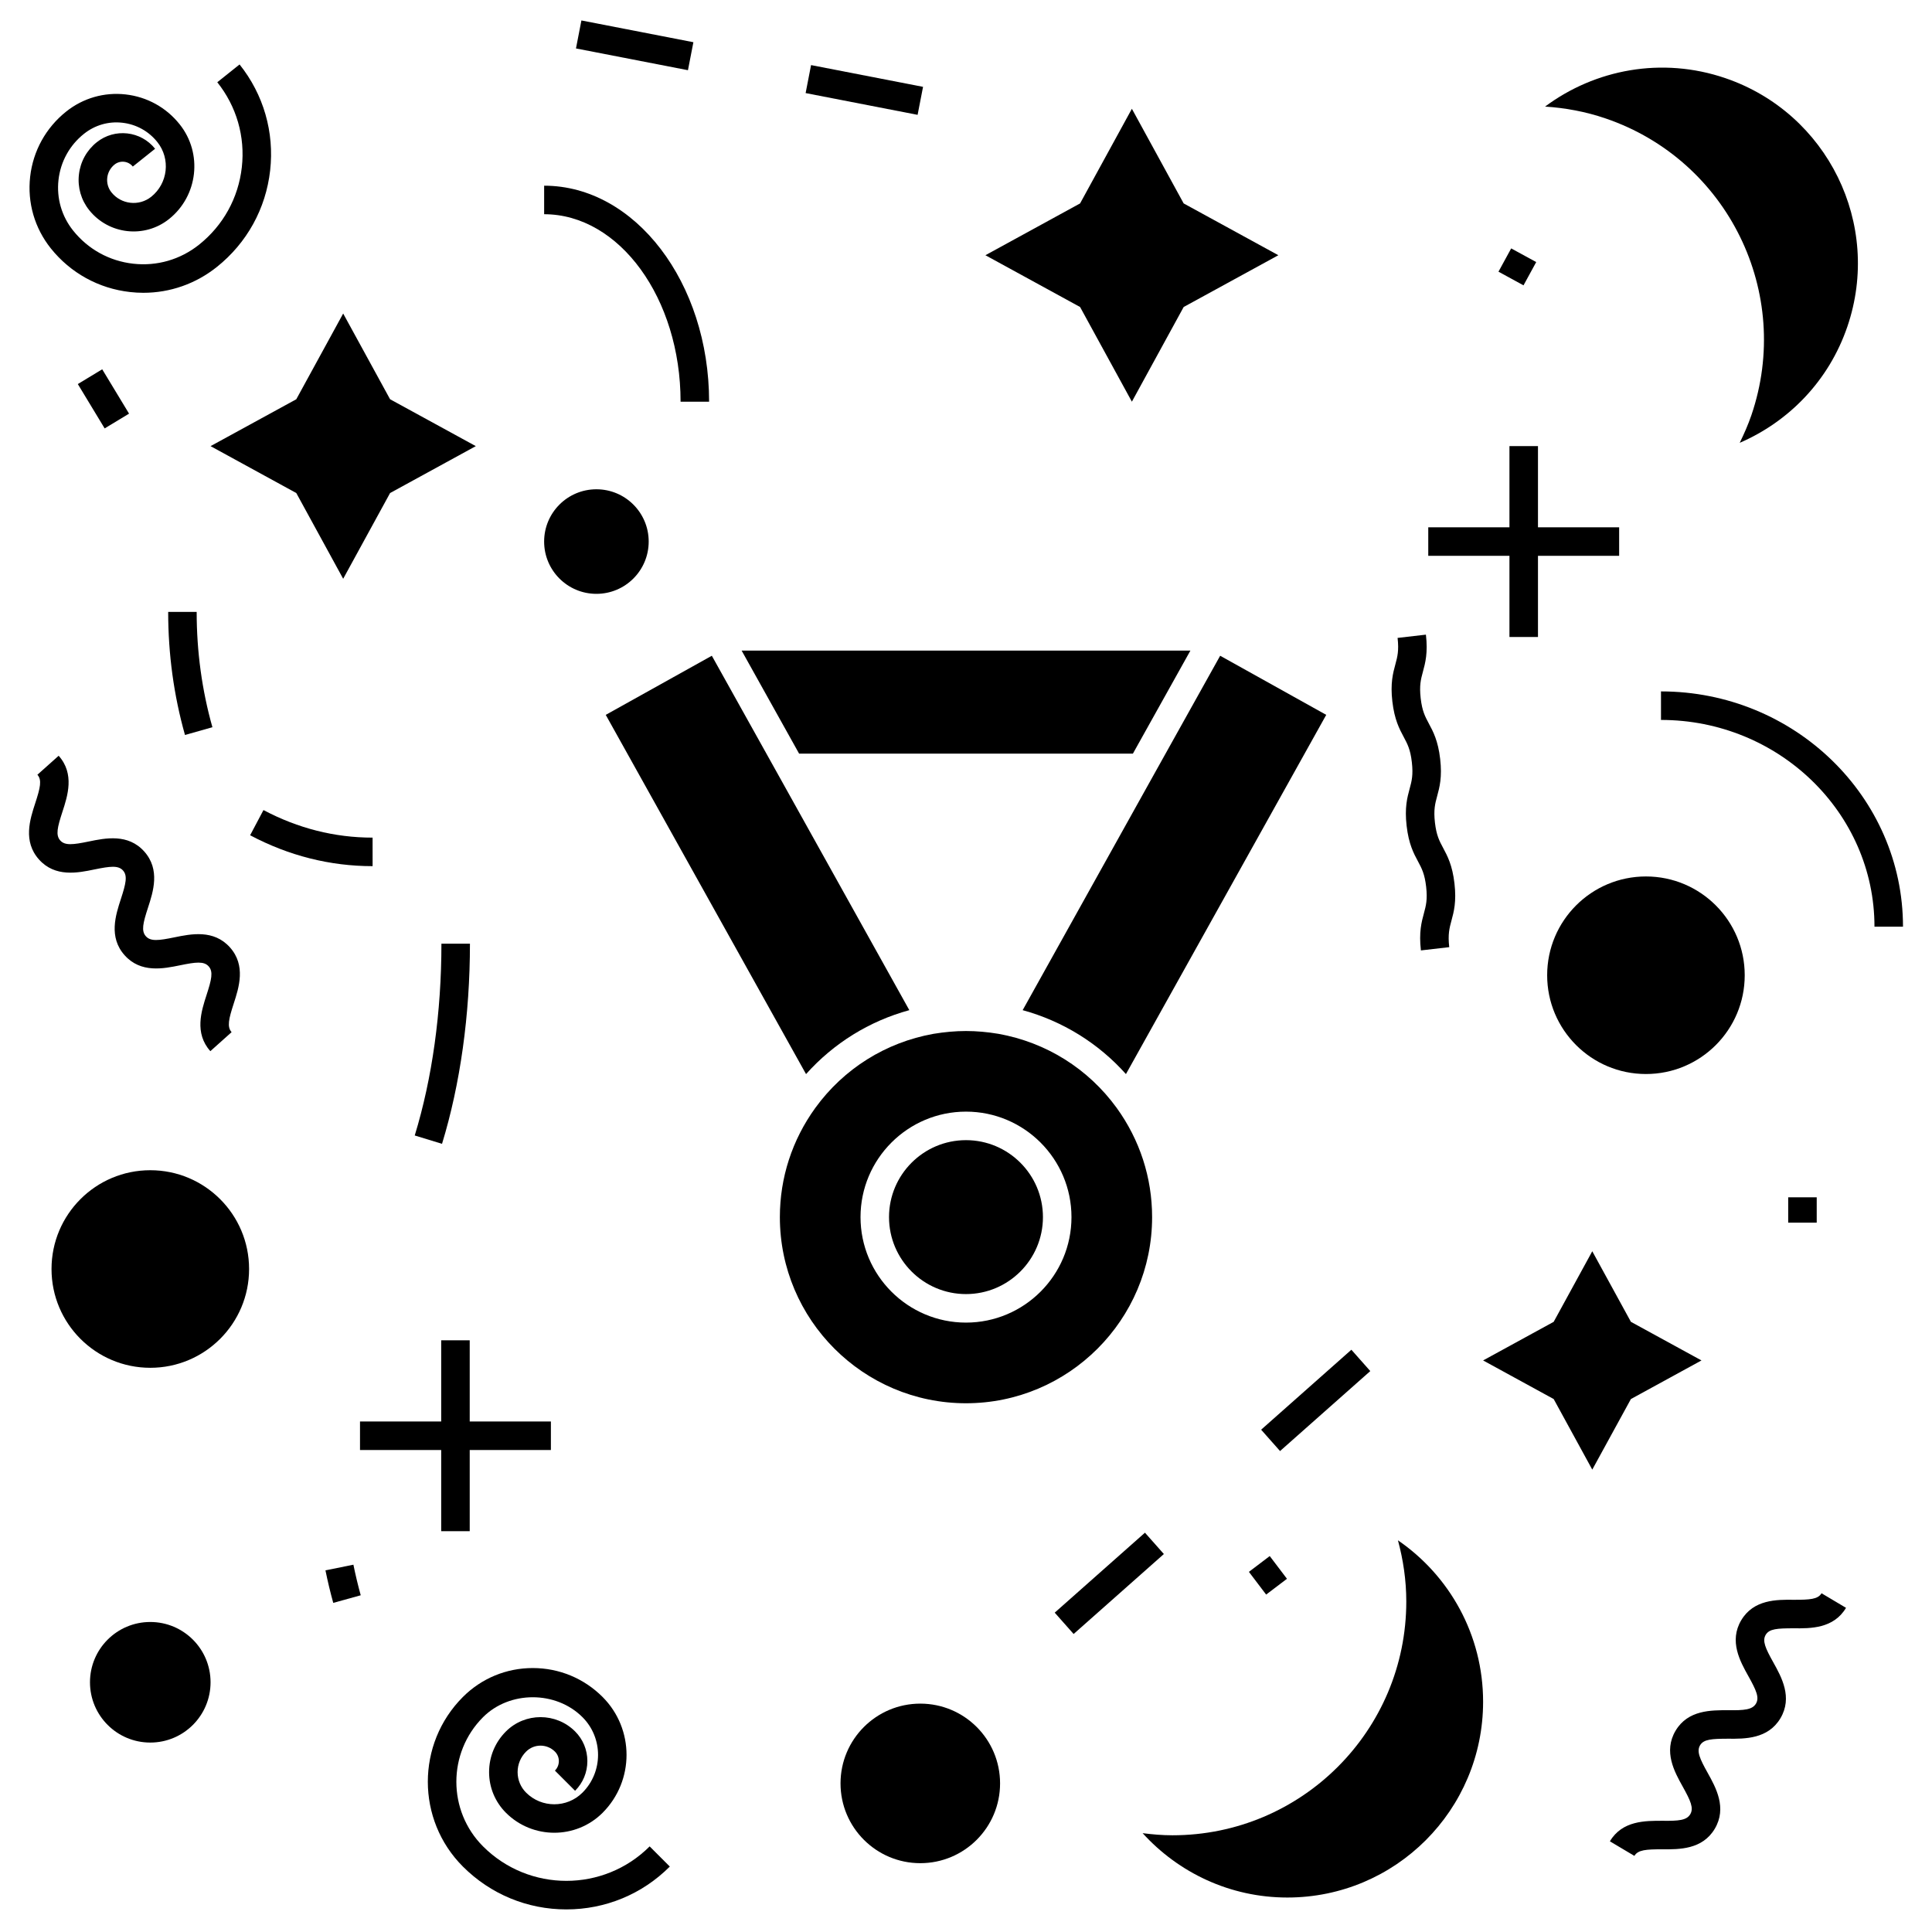
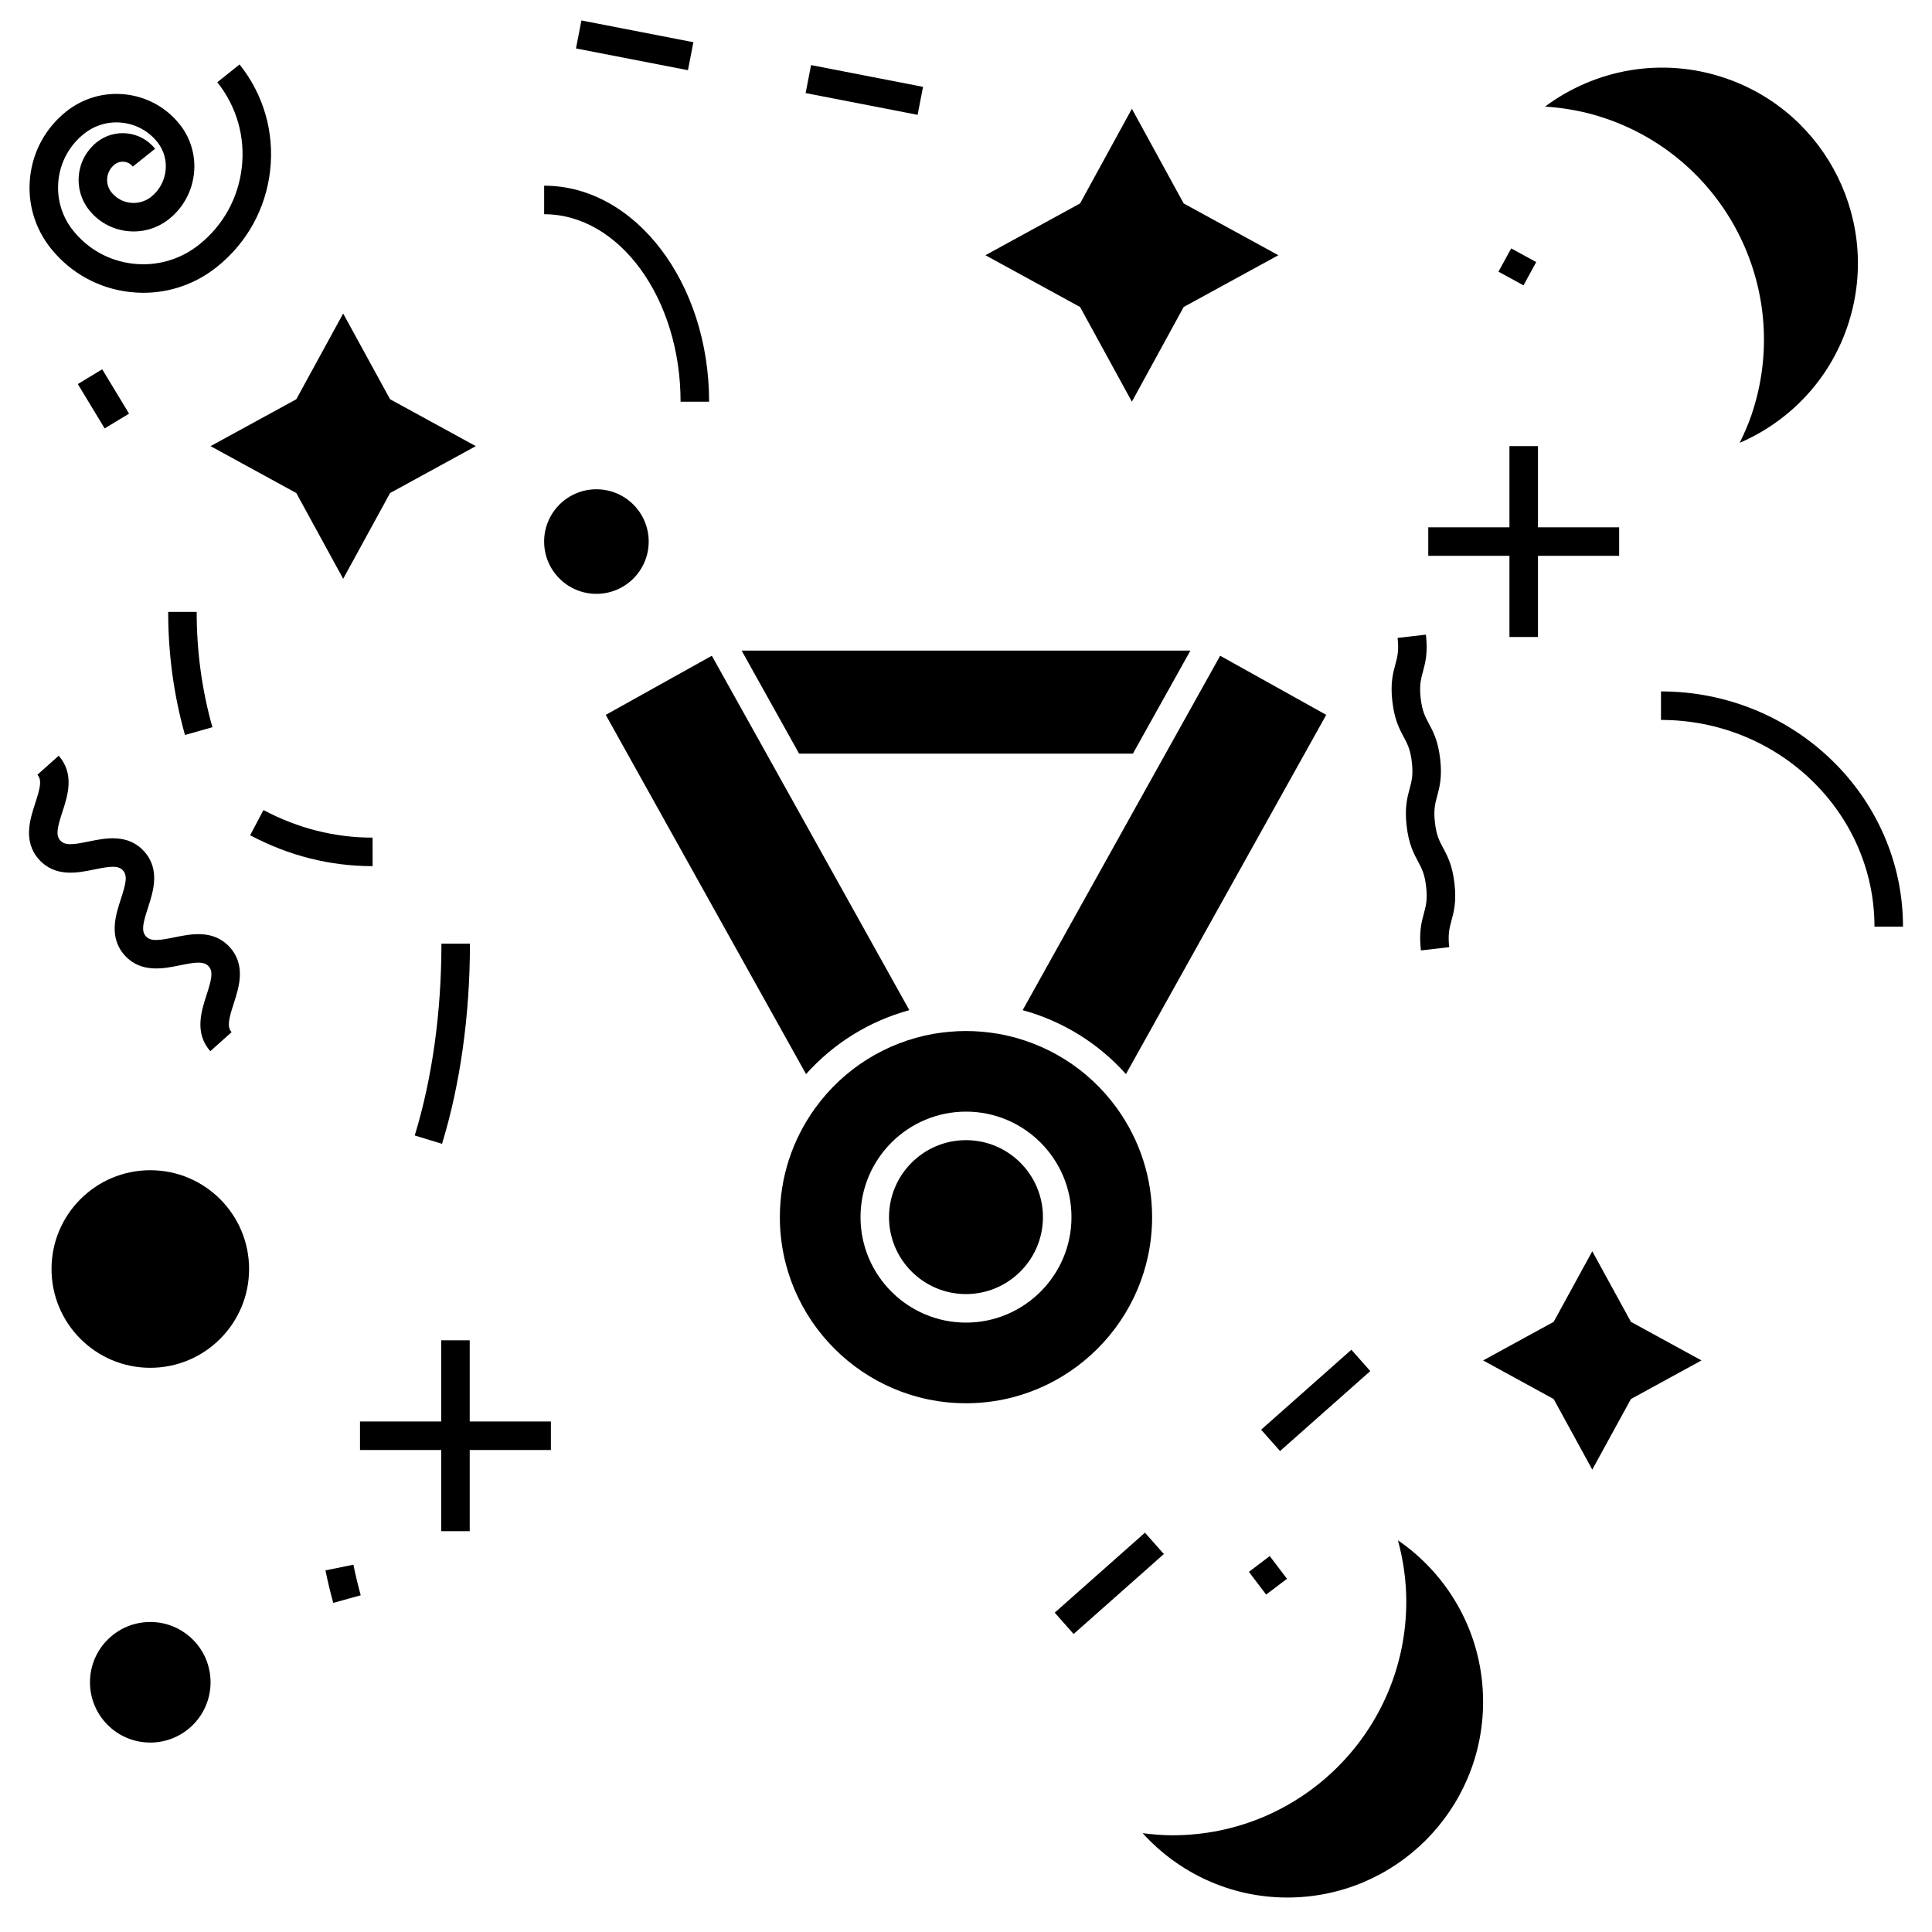
<svg xmlns="http://www.w3.org/2000/svg" fill="#000000" width="800px" height="800px" version="1.1" viewBox="144 144 512 512">
  <g>
    <path d="m222.52 274.66 12.426 22.723 12.43-22.723 22.719-12.43-22.719-12.422-12.43-22.719-12.426 22.719-22.719 12.422z" />
    <path d="m443.96 250.45 13.723-25.09 25.094-13.723-25.094-13.727-13.723-25.082-13.727 25.082-25.09 13.727 25.09 13.723z" />
    <path d="m324.36 250.45h7.559c0-31.559-19.613-57.238-43.715-57.238v7.559c19.934 0.004 36.156 22.289 36.156 49.68z" />
    <path d="m188.57 306.16c0 11.184 1.496 22.156 4.453 32.617l7.269-2.055c-2.766-9.785-4.172-20.066-4.172-30.555l-7.551-0.004z" />
    <path d="m242.74 365.98c-10.047 0-19.773-2.457-28.918-7.305l-3.535 6.676c10.242 5.43 21.164 8.188 32.457 8.188z" />
    <path d="m544.02 312.81h7.559v-21.512h21.512v-7.555h-21.512v-21.52h-7.559v21.52h-21.516v7.555h21.516z" />
    <path d="m268.48 549.78v-21.512h21.512v-7.559h-21.512v-21.516h-7.559v21.516h-21.516v7.559h21.516v21.512z" />
    <path d="m594.91 504.53-18.703-10.23-10.238-18.703-10.227 18.703-18.703 10.23 18.703 10.23 10.227 18.703 10.238-18.703z" />
-     <path d="m606.37 402.45c0 14.457-11.719 26.176-26.176 26.176-14.457 0-26.18-11.719-26.18-26.176s11.723-26.18 26.18-26.18c14.457 0 26.176 11.723 26.176 26.18" />
    <path d="m199.8 589.82c0 8.824-7.152 15.977-15.977 15.977s-15.977-7.152-15.977-15.977 7.152-15.977 15.977-15.977 15.977 7.152 15.977 15.977" />
    <path d="m210.01 480.3c0 14.457-11.723 26.18-26.18 26.18s-26.176-11.723-26.176-26.18 11.719-26.18 26.176-26.18 26.18 11.723 26.18 26.18" />
-     <path d="m272.02 633.32c-9.441-9.445-9.441-24.812 0-34.258 7.031-7.031 19.301-7.031 26.336 0 5.512 5.516 5.512 14.488 0 20.008-4.117 4.109-10.816 4.109-14.93 0-1.449-1.449-2.254-3.387-2.254-5.441 0-2.051 0.801-3.984 2.254-5.438 2.102-2.106 5.523-2.106 7.633 0 0.676 0.676 1.043 1.566 1.043 2.519 0 0.945-0.367 1.844-1.043 2.519l5.344 5.344c2.102-2.102 3.254-4.898 3.254-7.871 0-2.969-1.152-5.762-3.254-7.859-5.055-5.047-13.27-5.043-18.32 0-2.883 2.875-4.469 6.707-4.469 10.781 0 4.074 1.586 7.898 4.469 10.785 7.059 7.047 18.551 7.055 25.613 0 8.457-8.465 8.457-22.227 0-30.691-4.941-4.945-11.512-7.668-18.512-7.668-6.996 0-13.566 2.719-18.512 7.664-12.391 12.395-12.391 32.551 0 44.945 7.324 7.324 17.062 11.355 27.418 11.355 10.352 0 20.098-4.031 27.418-11.355l-5.344-5.344c-12.168 12.176-31.973 12.176-44.145 0.004z" />
    <path d="m514.47 552.2c1.395 5.176 2.211 10.594 2.211 16.211 0 34.223-27.738 61.957-61.965 61.957-2.684 0-5.32-0.227-7.91-0.559 9.492 10.453 23.137 17.055 38.359 17.055 28.652 0 51.871-23.219 51.871-51.871 0.004-17.773-8.941-33.445-22.566-42.793z" />
    <path d="m608.13 254.05c-0.871 2.543-1.945 4.961-3.09 7.305 12.957-5.598 23.609-16.383 28.527-30.793 9.262-27.105-5.211-56.594-32.324-65.848-16.816-5.75-34.535-2.336-47.781 7.531 5.344 0.348 10.742 1.328 16.055 3.148 32.379 11.055 49.672 46.266 38.613 78.656z" />
    <path d="m178.44 221.39c1.188 0.133 2.371 0.203 3.551 0.203 7.062 0 13.871-2.371 19.469-6.84 7.977-6.363 12.992-15.453 14.133-25.59 1.137-10.137-1.742-20.113-8.105-28.082l-5.906 4.715c5.106 6.398 7.418 14.395 6.504 22.523-0.91 8.133-4.938 15.422-11.336 20.523-4.957 3.953-11.156 5.754-17.461 5.039-6.301-0.707-11.957-3.828-15.914-8.785-3.043-3.809-4.414-8.57-3.875-13.41 0.543-4.84 2.938-9.184 6.75-12.223 2.887-2.309 6.508-3.359 10.176-2.938 3.672 0.414 6.969 2.231 9.273 5.125 3.547 4.445 2.816 10.949-1.629 14.5-3.231 2.574-7.957 2.047-10.539-1.184-1.805-2.262-1.43-5.562 0.828-7.367 1.484-1.18 3.656-0.941 4.836 0.539l5.906-4.715c-3.777-4.742-10.711-5.523-15.453-1.734-2.676 2.133-4.352 5.18-4.734 8.574-0.383 3.394 0.586 6.742 2.719 9.418 5.18 6.484 14.672 7.551 21.16 2.371 7.699-6.144 8.961-17.418 2.816-25.113-3.566-4.469-8.656-7.281-14.34-7.918-5.664-0.637-11.266 0.977-15.734 4.543-5.387 4.301-8.777 10.438-9.547 17.285-0.766 6.848 1.18 13.586 5.481 18.973 5.215 6.516 12.668 10.633 20.973 11.566z" />
-     <path d="m619.37 567.96c-4.527-0.055-10.641-0.102-13.926 5.422-3.285 5.531-0.293 10.902 1.898 14.82 2.086 3.738 2.961 5.68 2.004 7.285-0.961 1.617-3.113 1.793-7.367 1.734-4.453 0-10.645-0.102-13.93 5.43s-0.297 10.906 1.895 14.828c2.082 3.742 2.957 5.684 1.996 7.305-0.961 1.621-3.027 1.797-7.375 1.742-4.465 0-10.641-0.098-13.926 5.441l6.492 3.859c0.961-1.617 3.152-1.742 7.367-1.742 4.504 0.031 10.645 0.09 13.934-5.441 3.285-5.535 0.297-10.914-1.891-14.836-2.086-3.738-2.961-5.68-2-7.297 0.957-1.613 3.133-1.715 7.359-1.734 4.481 0.047 10.652 0.105 13.941-5.43 3.273-5.531 0.281-10.898-1.906-14.82-2.086-3.734-2.961-5.672-2.004-7.285 0.957-1.613 3.094-1.715 7.356-1.727 4.492 0.055 10.645 0.105 13.93-5.422l-6.492-3.859c-0.957 1.605-3.09 1.727-7.356 1.727z" />
    <path d="m169.04 374.41c4.191-0.855 6.301-1.117 7.559 0.277 1.25 1.402 0.762 3.473-0.562 7.543-1.391 4.273-3.301 10.121 0.988 14.918 4.281 4.797 10.309 3.562 14.711 2.66 4.195-0.863 6.309-1.113 7.566 0.289 1.254 1.406 0.766 3.477-0.555 7.551-1.387 4.273-3.289 10.121 0.996 14.922l5.633-5.039c-1.254-1.402-0.766-3.477 0.555-7.551 1.387-4.273 3.289-10.121-0.996-14.918-4.293-4.797-10.316-3.559-14.723-2.656-4.195 0.863-6.309 1.113-7.559-0.293-1.254-1.402-0.766-3.473 0.559-7.543 1.391-4.273 3.301-10.121-0.988-14.918-4.289-4.793-10.312-3.551-14.711-2.644-4.188 0.863-6.297 1.113-7.547-0.277-1.254-1.402-0.762-3.473 0.562-7.543 1.395-4.266 3.301-10.117-0.984-14.906l-5.633 5.031c1.25 1.395 0.754 3.465-0.57 7.531-1.395 4.273-3.305 10.121 0.984 14.922 4.285 4.797 10.316 3.559 14.715 2.644z" />
    <path d="m507.14 507.35-23.914 21.191-5.012-5.656 23.914-21.191z" />
    <path d="m423.51 571.37 23.914-21.191 5.012 5.656-23.914 21.191z" />
-     <path d="m409.03 616.62c0 11.676-9.465 21.141-21.141 21.141s-21.141-9.465-21.141-21.141c0-11.676 9.465-21.141 21.141-21.141s21.141 9.465 21.141 21.141" />
    <path d="m358.94 161.25 29.676 5.766-1.441 7.418-29.676-5.766z" />
    <path d="m298.08 149.42 29.676 5.766-1.441 7.418-29.676-5.766z" />
    <path d="m584.18 327.23v7.559c31.195 0 56.574 24.582 56.574 54.793h7.559c0-34.383-28.77-62.352-64.133-62.352z" />
    <path d="m268.54 394.09h-7.559c0 18.137-2.445 35.715-7.07 50.824l7.231 2.211c4.84-15.82 7.398-34.16 7.398-53.035z" />
    <path d="m315.91 287.52c0 7.652-6.203 13.855-13.855 13.855s-13.855-6.203-13.855-13.855c0-7.652 6.203-13.855 13.855-13.855s13.855 6.203 13.855 13.855" />
    <path d="m516 339.31c0.984 1.844 1.77 3.293 2.156 6.695 0.387 3.402-0.039 4.992-0.586 7.008-0.637 2.344-1.359 5.004-0.801 9.844 0.559 4.84 1.859 7.269 3.012 9.418 0.988 1.844 1.773 3.305 2.16 6.715 0.387 3.406-0.039 5.004-0.586 7.023-0.637 2.348-1.359 5.012-0.801 9.855l7.508-0.863c-0.387-3.406 0.039-5.004 0.586-7.023 0.637-2.348 1.359-5.012 0.801-9.855-0.555-4.848-1.859-7.273-3.008-9.426-0.992-1.844-1.773-3.301-2.168-6.711-0.387-3.402 0.039-4.992 0.586-7.008 0.637-2.344 1.359-5.004 0.801-9.844-0.555-4.836-1.855-7.266-3.008-9.406-0.984-1.844-1.77-3.293-2.156-6.695s0.039-4.988 0.586-7.004c0.637-2.348 1.359-5.008 0.801-9.844l-7.508 0.863c0.387 3.402-0.039 4.988-0.586 7.004-0.637 2.348-1.359 5.008-0.801 9.844 0.566 4.836 1.863 7.269 3.012 9.41z" />
    <path d="m230.25 560.16c0.598 2.941 1.285 5.812 2.066 8.621l7.281-2.016c-0.73-2.637-1.375-5.344-1.941-8.105z" />
-     <path d="m617.89 461.3h7.559v6.715h-7.559z" />
    <path d="m544.48 209.83 6.633 3.621-3.367 6.168-6.633-3.621z" />
    <path d="m178.2 253.62-6.465 3.914-7.113-11.754 6.465-3.914z" />
    <path d="m479.54 566.58-4.566-6.023 5.519-4.184 4.566 6.023z" />
    <path d="m449.32 466.55c0-10.449-3.254-20.469-9.406-28.973-7.547-10.379-18.672-17.336-31.312-19.602-2.926-0.492-5.836-0.746-8.605-0.746-2.769 0-5.68 0.258-8.641 0.75-12.605 2.258-23.73 9.219-31.277 19.609-6.152 8.496-9.406 18.512-9.406 28.965 0 27.195 22.129 49.324 49.324 49.324 27.199-0.004 49.324-22.133 49.324-49.328zm-77.273 0c0-15.418 12.539-27.957 27.953-27.957 15.418 0 27.953 12.539 27.953 27.957s-12.535 27.953-27.953 27.953c-15.414 0-27.953-12.535-27.953-27.953z" />
    <path d="m420.39 466.55c0-11.246-9.145-20.398-20.395-20.398-11.246 0-20.395 9.148-20.395 20.398s9.148 20.395 20.395 20.395c11.242 0 20.395-9.148 20.395-20.395z" />
    <path d="m357.61 428.65c7.316-8.188 16.766-14.047 27.371-16.949l-34.734-62.355-17.605-31.566-28.113 15.668z" />
    <path d="m444.23 343.72 15.238-27.305h-118.93l15.23 27.305z" />
    <path d="m449.75 349.34-34.734 62.363c10.609 2.906 20.062 8.762 27.371 16.941l53.078-95.199-28.109-15.664z" />
  </g>
</svg>